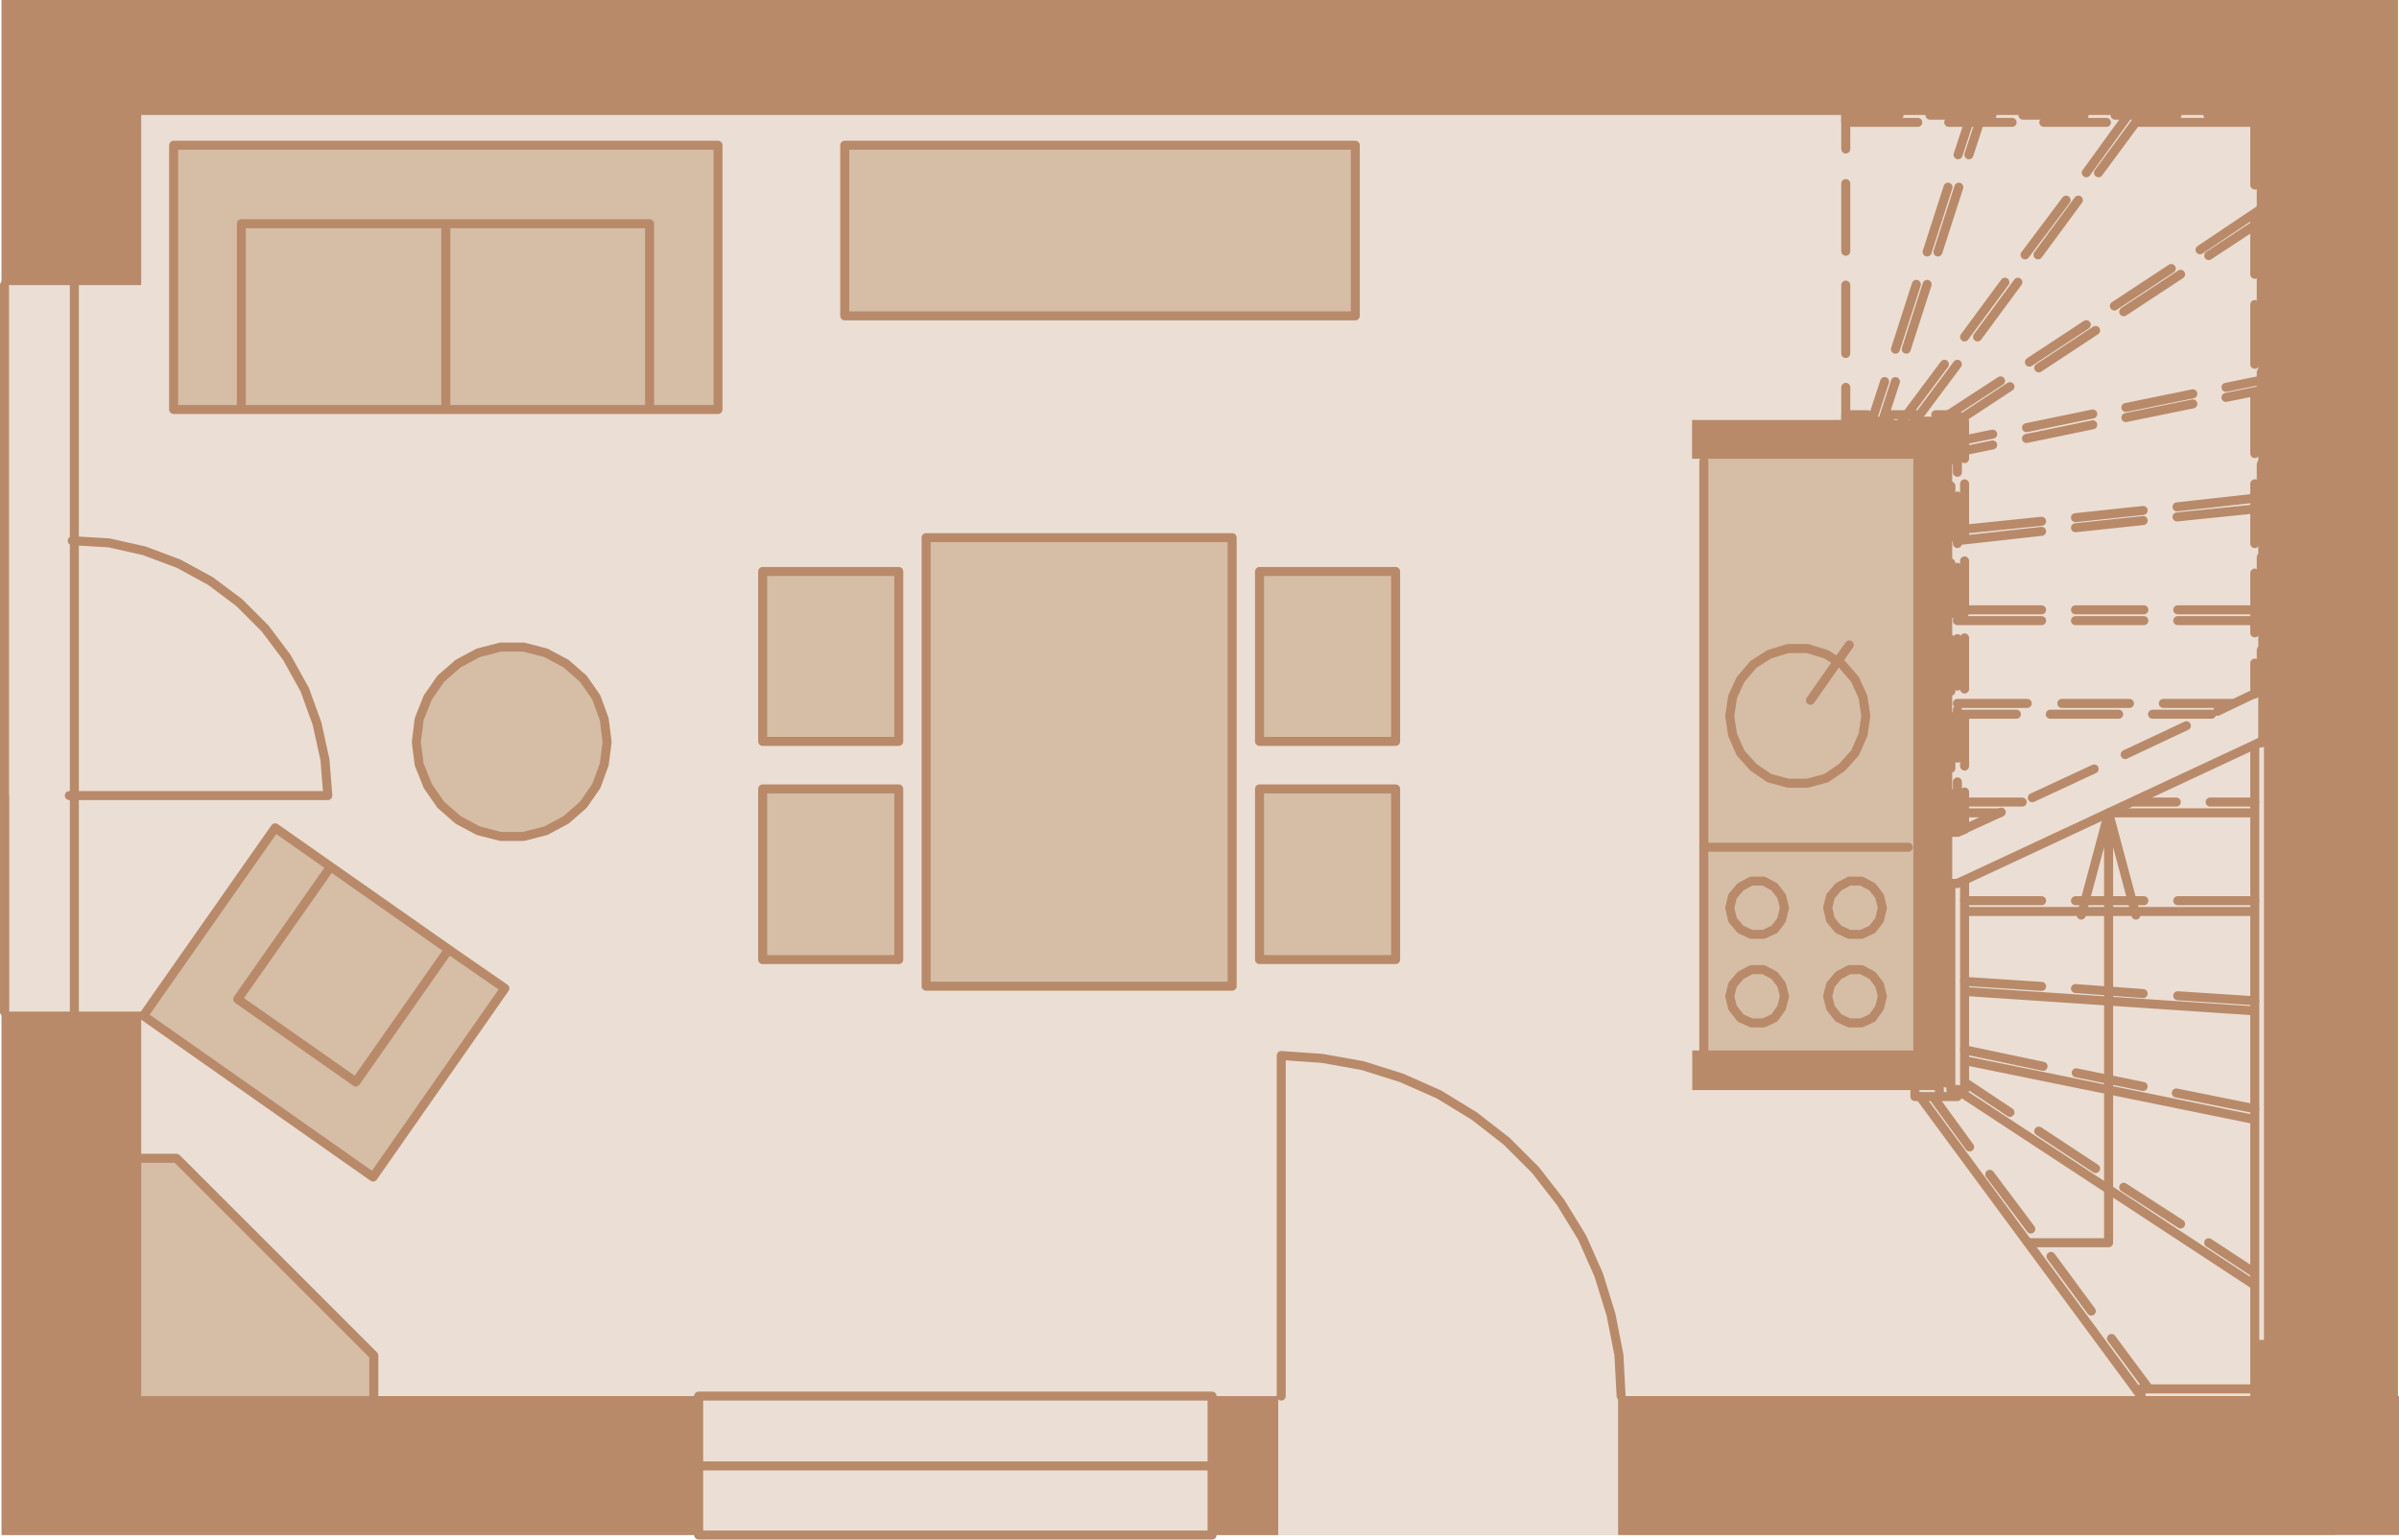
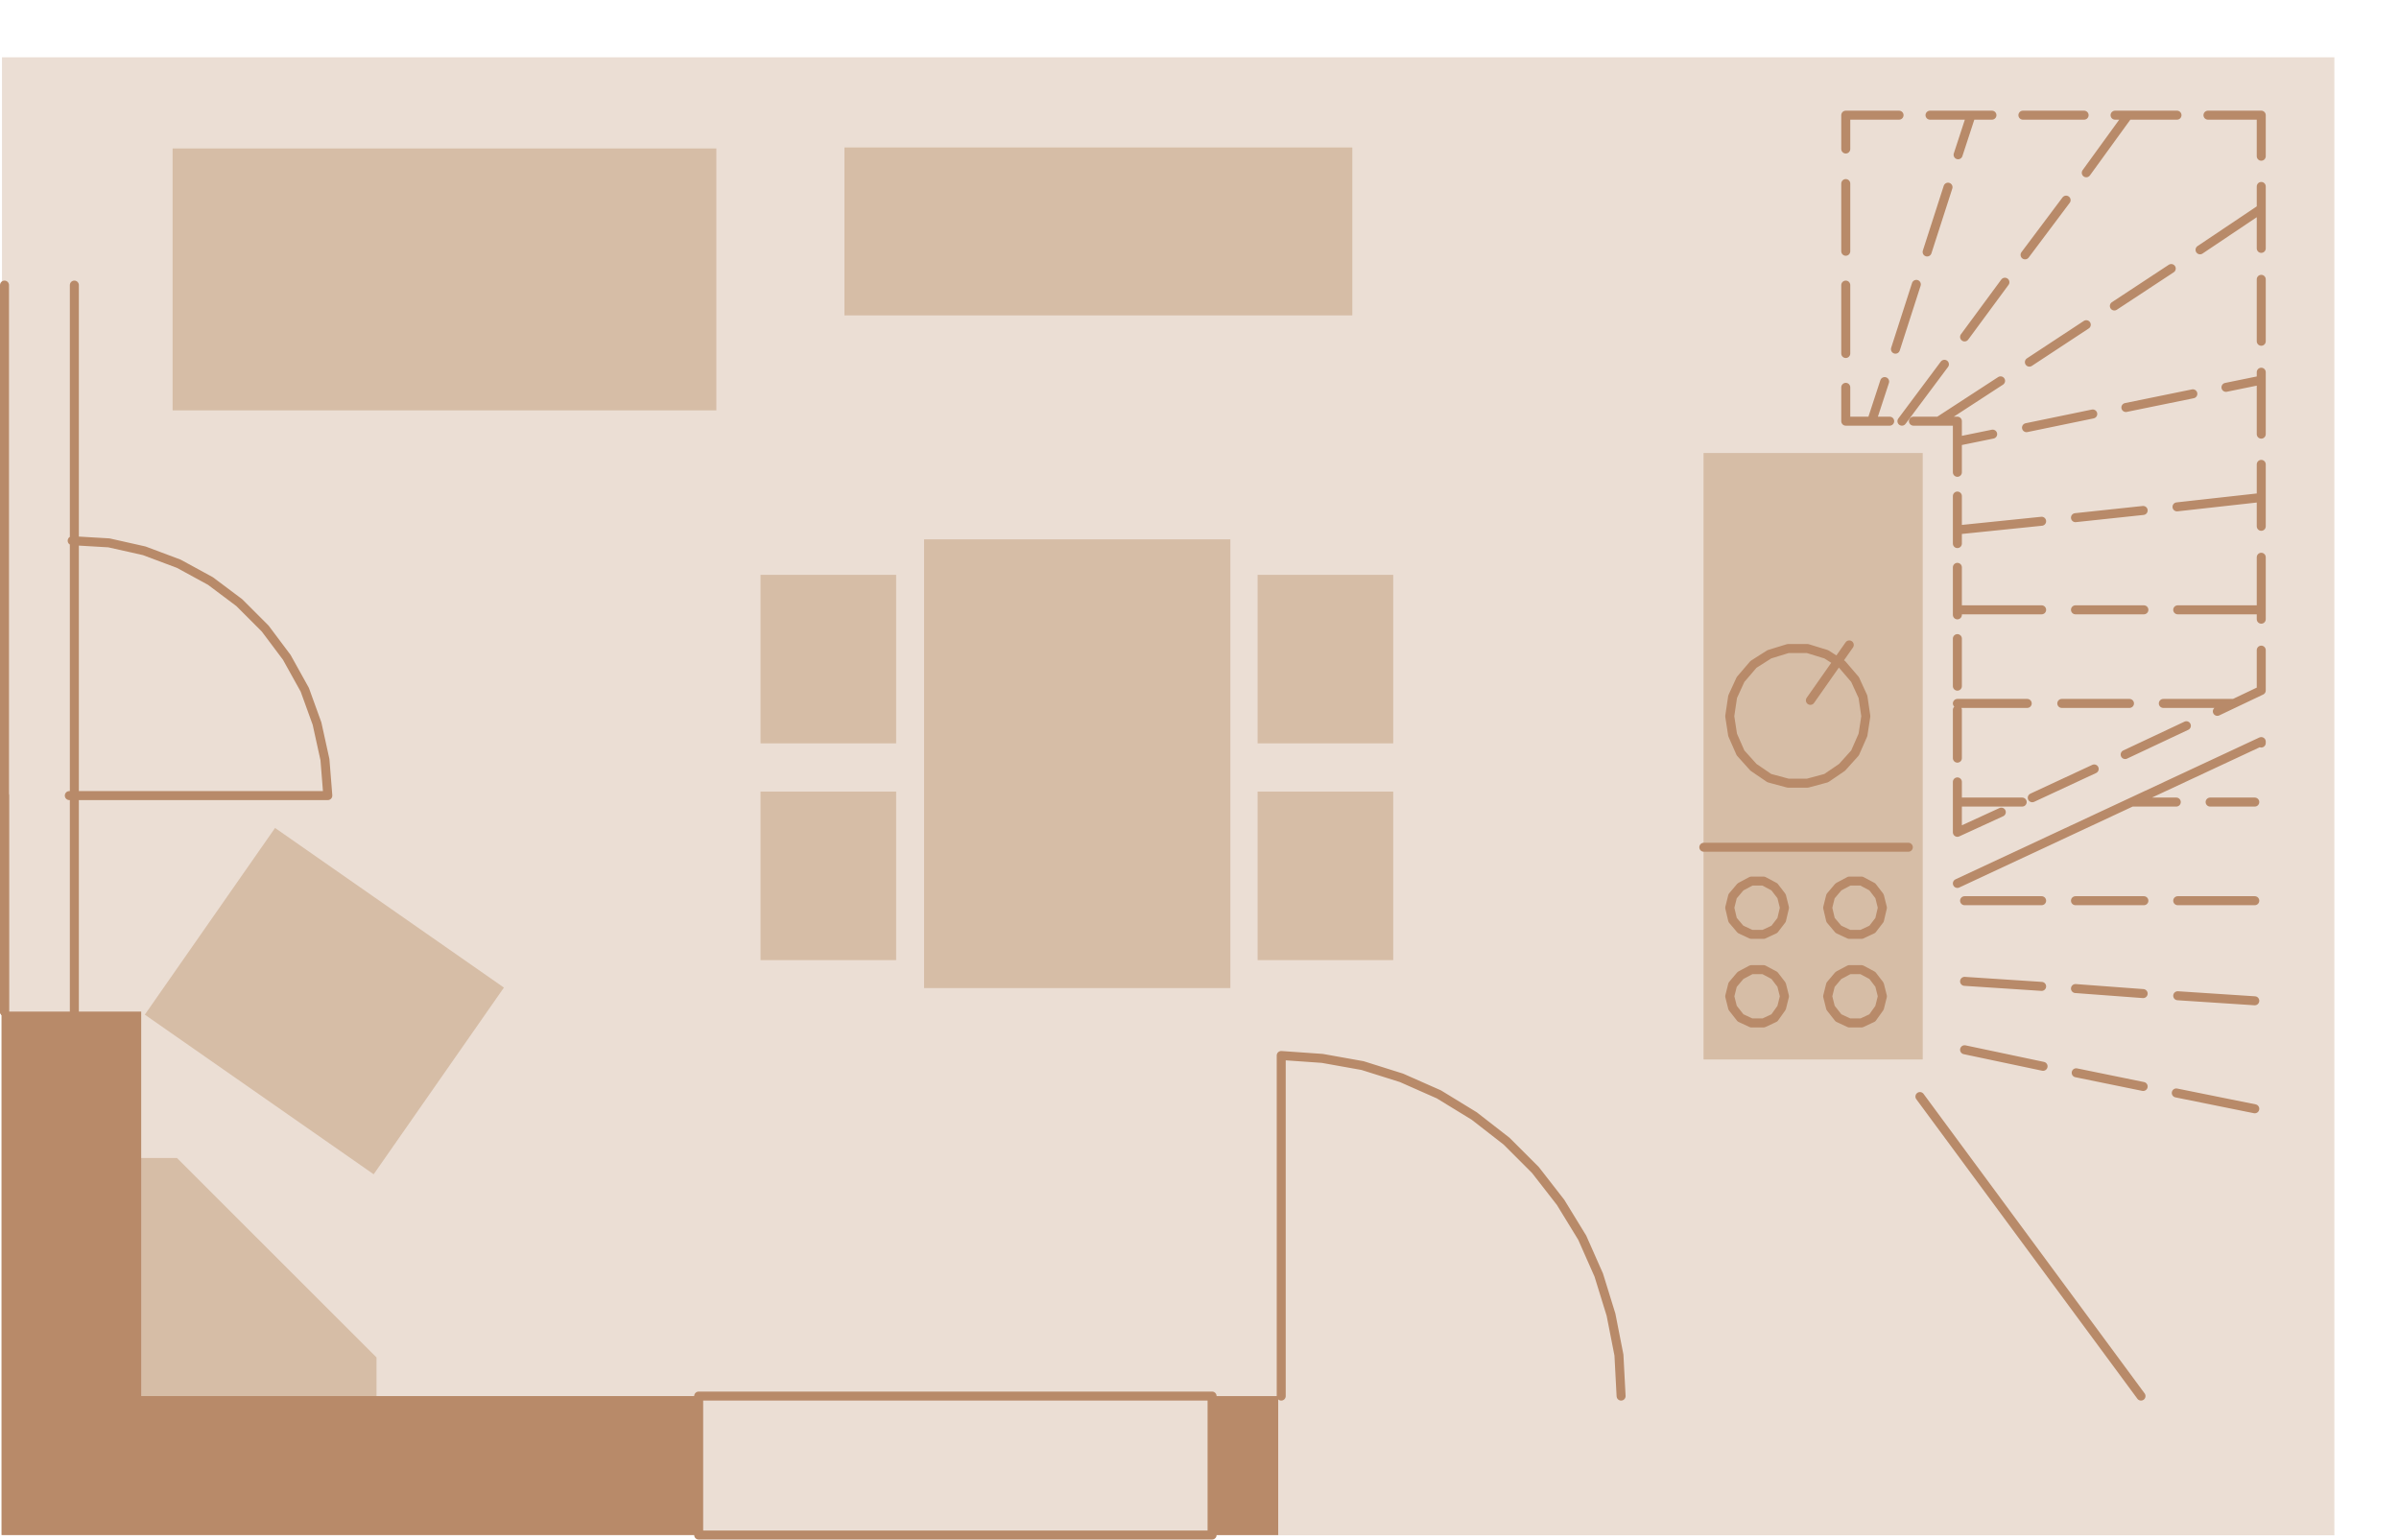
<svg xmlns="http://www.w3.org/2000/svg" version="1.0" id="Ebene_1" x="0px" y="0px" viewBox="0 0 79.957 51.317" style="enable-background:new 0 0 79.957 51.317;" xml:space="preserve">
  <style type="text/css">
	.st0{fill:#EBDED4;}
	.st1{fill:#D6BDA6;}
	.st2{fill:none;stroke:#B88A69;stroke-width:0.3;stroke-linecap:round;stroke-linejoin:round;stroke-miterlimit:10;}
	.st3{fill:#B88A69;}
</style>
  <rect x="0.066" y="1.91" class="st0" width="77.737" height="49.265" />
  <rect x="56.778" y="15.1" class="st1" width="7.305" height="20.215" />
  <polygon class="st1" points="12.549,46.893 12.549,45.247 5.899,38.6 3.905,38.6 3.905,47.15 " />
  <rect x="41.915" y="19.161" class="st1" width="4.52" height="5.617" />
  <rect x="41.915" y="26.386" class="st1" width="4.52" height="5.617" />
  <rect x="25.348" y="19.161" class="st1" width="4.52" height="5.617" />
  <rect x="7.02" y="28.733" transform="matrix(0.572 -0.82 0.82 0.572 -22.75 23.142)" class="st1" width="7.589" height="9.302" />
  <rect x="30.799" y="17.978" class="st1" width="10.208" height="14.957" />
  <rect x="28.145" y="4.915" class="st1" width="16.927" height="5.598" />
  <rect x="5.753" y="4.948" class="st1" width="18.122" height="8.731" />
  <rect x="25.348" y="26.386" class="st1" width="4.52" height="5.617" />
-   <path class="st1" d="M20.202,24.781c0-1.74-1.411-3.15-3.152-3.15c-1.74,0-3.151,1.41-3.151,3.15c0,1.74,1.411,3.15,3.151,3.15  C18.792,27.931,20.202,26.52,20.202,24.781" />
  <path class="st2" d="M59.475,30.257l-0.096,0.408l-0.24,0.312l-0.36,0.168h-0.408l-0.36-0.168l-0.264-0.312l-0.096-0.408  l0.096-0.384l0.264-0.312l0.36-0.192h0.408l0.36,0.192l0.24,0.312L59.475,30.257z M62.043,31.145l0.36-0.168l0.24-0.312l0.096-0.408  l-0.096-0.384l-0.24-0.312l-0.36-0.192h-0.408l-0.36,0.192l-0.264,0.312l-0.096,0.384 M60.915,30.257l0.096,0.408l0.264,0.312  l0.36,0.168h0.408 M59.475,33.209l-0.096,0.384l-0.24,0.336l-0.36,0.168h-0.408l-0.36-0.168l-0.264-0.336l-0.096-0.384l0.096-0.384  l0.264-0.312l0.36-0.192h0.408l0.36,0.192l0.24,0.312L59.475,33.209z M60.915,33.209l0.096,0.384l0.264,0.336l0.36,0.168h0.408  l0.36-0.168l0.24-0.336l0.096-0.384l-0.096-0.384l-0.24-0.312l-0.36-0.192h-0.408l-0.36,0.192l-0.264,0.312L60.915,33.209z   M63.603,28.241h-6.816 M61.635,21.497l-1.296,1.848 M57.651,23.873l0.096,0.624l0.264,0.6l0.432,0.48l0.528,0.36l0.624,0.168h0.648  l0.624-0.168l0.528-0.36l0.432-0.48l0.264-0.6l0.096-0.624l-0.096-0.648l-0.264-0.576l-0.432-0.504l-0.528-0.336l-0.624-0.192  h-0.648l-0.624,0.192l-0.528,0.336l-0.432,0.504l-0.264,0.576L57.651,23.873z" />
-   <path class="st2" d="M21.651,13.649h2.28V4.841 M14.859,13.649V7.457 M21.651,7.457h-6.792 M14.859,13.649h6.792 M21.651,13.649  V7.457 M8.043,13.649H5.787 M5.787,13.649V4.841 M5.787,4.841h18.144 M14.859,13.649h9.072V4.841 M8.043,13.649V7.457V13.649z   M14.859,7.457H8.043 M8.043,13.649h6.816 M14.859,13.649V7.457 M56.787,35.033V15.377 M4.539,38.609h1.344l6.576,6.576v1.368   M13.875,24.737l0.096-0.768l0.288-0.72l0.432-0.624l0.576-0.504l0.672-0.36l0.744-0.192h0.768l0.744,0.192l0.672,0.36l0.576,0.504  l0.432,0.624l0.264,0.72l0.096,0.768l-0.096,0.744l-0.264,0.72l-0.432,0.624l-0.576,0.504l-0.672,0.36l-0.744,0.192h-0.768  l-0.744-0.192l-0.672-0.36l-0.576-0.504l-0.432-0.624l-0.288-0.72L13.875,24.737z M28.155,4.841v5.688 M28.155,10.529h17.016   M45.171,10.529V4.841 M45.171,4.841H28.155 M11.019,28.889l-1.848-1.296l-4.392,6.264l7.656,5.376 M14.955,31.649l1.872,1.296  l-4.392,6.288 M11.019,28.889l-3.096,4.416 M7.923,33.305l3.936,2.76 M11.859,36.065l3.096-4.416 M14.955,31.649l-3.936-2.76   M25.419,19.049h4.536 M29.955,19.049v5.664 M29.955,24.713h-4.536 M25.419,24.713v-5.664 M25.419,26.297h4.536 M29.955,26.297  v5.688 M29.955,31.985h-4.536 M25.419,31.985v-5.688 M46.515,19.049h-4.536 M41.979,19.049v5.664 M41.979,24.713h4.536   M46.515,24.713v-5.664 M46.515,26.297h-4.536 M41.979,26.297v5.688 M41.979,31.985h4.536 M46.515,31.985v-5.688 M46.515,26.297  h-4.536 M41.979,26.297v5.688 M41.979,31.985h4.536 M46.515,31.985v-5.688 M41.067,17.921h-10.2 M30.867,17.921v14.952   M30.867,32.873h10.2 M41.067,32.873V17.921" />
  <path class="st2" d="M72.534,36.431l2.616,0.528 M69.198,35.759l2.232,0.456 M65.478,34.991l2.616,0.552 M72.582,33.191l2.568,0.168   M69.174,32.951l2.256,0.168 M65.478,32.711l2.568,0.168 M72.582,30.023h2.568 M69.174,30.023h2.28 M65.478,30.023h2.568   M73.662,26.735h1.488 M71.046,26.735h1.488 M65.238,26.735h2.16 M72.102,23.447h2.352 M68.718,23.447h2.256 M65.238,23.447h2.328   M72.582,20.327h2.784 M69.174,20.327h2.28 M65.238,20.327h2.808 M72.558,16.895l2.808-0.312 M69.174,17.255l2.256-0.24   M65.238,17.663l2.808-0.288 M74.19,12.911l1.176-0.24 M70.854,13.583l2.232-0.456 M67.542,14.255l2.208-0.456 M65.238,14.711  l1.176-0.24 M73.326,8.327l2.04-1.368 M70.47,10.199l1.896-1.248 M67.638,12.071l1.896-1.248 M64.614,14.039l2.064-1.344   M69.534,5.759l1.392-1.92 M67.494,8.495l1.368-1.824 M65.478,11.231l1.344-1.824 M63.39,14.039l1.416-1.896 M65.262,5.159  l0.432-1.32 M64.23,8.399l0.696-2.16 M63.174,11.639l0.696-2.16 M62.382,14.039l0.432-1.32 M75.366,24.719l-10.128,4.728   M66.702,27.071l-1.464,0.672 M69.798,25.631l-2.064,0.96 M72.87,24.191l-2.04,0.96 M75.366,23.015l-1.464,0.696 M65.238,15.743  v-1.704 M65.238,18.119v-1.584 M65.238,20.495v-1.584 M65.238,22.871v-1.584 M65.238,25.271v-1.608 M65.238,27.743v-1.68   M62.982,14.039h-1.464 M65.238,14.039h-1.464 M75.366,24.767v-0.048 M75.366,5.207V3.839 M75.366,8.279V6.215 M75.366,11.375V9.311   M75.366,14.471v-2.064 M75.366,17.543v-2.064 M75.366,20.639v-2.064 M75.366,23.015v-1.344 M63.294,3.839h-1.776 M66.39,3.839  h-2.064 M69.462,3.839h-2.04 M72.558,3.839h-2.064 M75.366,3.839H73.59 M63.99,36.551l7.368,9.984 M61.518,4.967V3.839   M61.518,8.375V6.119 M61.518,11.783v-2.28 M61.518,14.039v-1.128 M0.15,33.719v-7.2 M54.03,46.535l-0.072-1.368l-0.264-1.344  l-0.408-1.32l-0.552-1.248l-0.72-1.176l-0.84-1.08l-0.96-0.96l-1.08-0.84l-1.176-0.72l-1.248-0.552l-1.296-0.408l-1.344-0.24  l-1.368-0.096 M42.702,35.183v11.352" />
-   <path class="st2" d="M23.262,48.863h17.16 M64.638,36.095h0.384 M63.822,36.335v0.216h1.416 M65.238,36.311v0.24 M65.022,36.335  v-6.888 M65.022,15.335v-1.296 M65.022,17.903v-1.704 M65.022,20.471v-1.704 M65.022,23.039v-1.728 M65.022,25.607v-1.728   M65.022,27.743v-1.296 M65.478,36.335v-6.984 M65.478,15.287v-1.248 M65.478,17.855v-1.728 M65.478,20.423v-1.728 M65.478,22.967  v-1.704 M65.478,25.535v-1.704 M65.478,27.647v-1.248 M65.478,27.647l-0.24,0.096 M65.238,27.743h-0.216 M65.022,14.039h0.456   M65.478,29.351l-0.24,0.096 M65.238,29.447h-0.216 M65.022,36.335h0.216h0.24 M62.238,14.279h-0.72 M63.942,14.279h-1.128   M65.238,14.279h-0.72 M62.238,13.823h-0.72 M63.942,13.823h-1.128 M65.238,14.279v-0.456h-0.72 M61.518,14.279v-0.456   M63.822,36.551v-0.024v-0.048v-0.048v-0.048v-0.048v0.048v0.048v0.048v0.048V36.551z M64.638,36.311v0.048 M63.822,36.551h1.104   M64.926,36.095h-0.312 M71.358,46.295h3.792 M71.358,46.295v0.24 M75.15,46.535V24.839 M75.15,6.167V5.135 M75.15,9.143V7.151   M75.15,12.143v-1.992 M75.15,15.119v-1.992 M75.15,18.119v-1.992 M75.15,21.095v-1.992 M75.15,23.135v-1.032 M75.15,5.135V4.079   M75.15,4.079h-1.488 M63.918,4.079h-2.4 M67.062,4.079H64.95 M70.206,4.079h-2.088 M73.662,4.079h-2.4 M75.606,44.663V24.719   M75.606,7.607V5.135 M75.606,10.583V8.591 M75.606,13.583v-1.992 M75.606,16.559v-1.992 M75.606,19.559v-1.992 M75.606,23.015  v-2.472 M75.606,5.135V3.623 M75.606,3.623h-1.944 M63.918,3.623h-2.4 M67.062,3.623H64.95 M70.206,3.623h-2.088 M73.662,3.623h-2.4   M75.606,23.015h-0.24 M75.366,23.015l-0.216,0.12 M61.518,4.079V3.623 M75.606,24.719h-0.24 M75.366,24.719l-0.216,0.12   M75.15,46.535h0.216 M75.366,46.535v-0.024 M71.358,46.535v-0.072v-0.048v-0.048v-0.048v-0.024v0.024v0.048v0.048v0.048V46.535z   M75.606,44.711v-0.528 M75.15,44.183v2.04 M75.15,46.295h-3.792 M70.278,27.095l-0.912,3.408 M70.278,27.095l0.912,3.408   M67.59,41.423h2.688 M70.278,41.423v-1.776 M70.278,39.647v-3.312 M70.278,36.335v-2.952 M70.278,33.383v-3 M70.278,30.383v-3.288   M65.238,36.335l9.912,6.504 M65.478,35.351l9.672,1.968 M65.478,33.047l9.672,0.648 M65.478,30.383h9.672 M70.302,27.095h4.848   M65.238,27.095h1.416 M71.742,23.807h1.968 M68.334,23.807h2.28 M65.238,23.807h1.968 M72.582,20.687h2.784 M69.174,20.687h2.28   M65.238,20.687h2.808 M72.558,17.231l2.808-0.288 M69.174,17.591l2.256-0.24 M65.238,18.023l2.808-0.312 M74.19,13.247l1.176-0.24   M70.854,13.919l2.232-0.456 M67.542,14.615l2.208-0.456 M65.238,15.071l1.176-0.24 M73.614,8.519l1.752-1.152 M70.782,10.391  l1.896-1.248 M67.95,12.263l1.896-1.248 M65.238,14.039l1.752-1.152 M69.942,5.759l1.416-1.92 M67.926,8.495l1.344-1.824   M65.91,11.231l1.344-1.824 M63.822,14.039l1.416-1.896 M65.622,5.159l0.432-1.32 M64.59,8.399l0.696-2.16 M63.534,11.639  l0.696-2.16 M62.742,14.039l0.432-1.32 M70.374,44.615l1.248,1.68 M68.358,41.879l1.344,1.824 M66.318,39.143l1.368,1.824   M64.422,36.551l1.224,1.68 M73.614,41.423l1.536,1.008 M70.782,39.575l1.896,1.224 M67.95,37.703l1.896,1.248 M65.478,36.071  l1.512,1.008" />
  <path class="st2" d="M2.478,33.719V9.503 M2.406,18.023l1.224,0.072l1.176,0.264l1.152,0.432l1.056,0.576l0.96,0.72l0.864,0.864  l0.72,0.96l0.6,1.08l0.408,1.128l0.264,1.2l0.096,1.2H2.31 M0.15,33.719V9.503 M40.398,51.167v-4.632 M23.286,46.535v4.632   M40.398,51.167H23.286 M23.286,46.535h17.112" />
-   <polygon class="st3" points="63.77,15.292 63.77,35.015 56.402,35.015 56.402,36.335 64.538,36.335 64.538,36.095 64.922,36.095   64.922,35.015 64.922,29.447 65.066,29.447 65.066,14.039 64.066,14.039 64.066,13.999 56.395,13.999 56.395,15.292 " />
-   <polygon class="st3" points="0.05,0 0.05,9.504 4.706,9.504 4.706,3.831 75.266,3.831 75.266,24.767 75.386,24.767 75.506,24.743   75.506,44.663 75.266,44.663 75.266,46.536 53.93,46.536 53.93,51.167 77.594,51.167 79.957,51.167 79.957,46.536 79.922,46.536   79.922,3 79.922,1.295 79.922,0 " />
  <polygon class="st3" points="4.706,33.719 0.05,33.719 0.05,46.535 0.05,51.167 23.186,51.167 23.186,46.535 4.706,46.535 " />
  <rect x="40.298" y="46.536" class="st3" width="2.304" height="4.632" />
</svg>